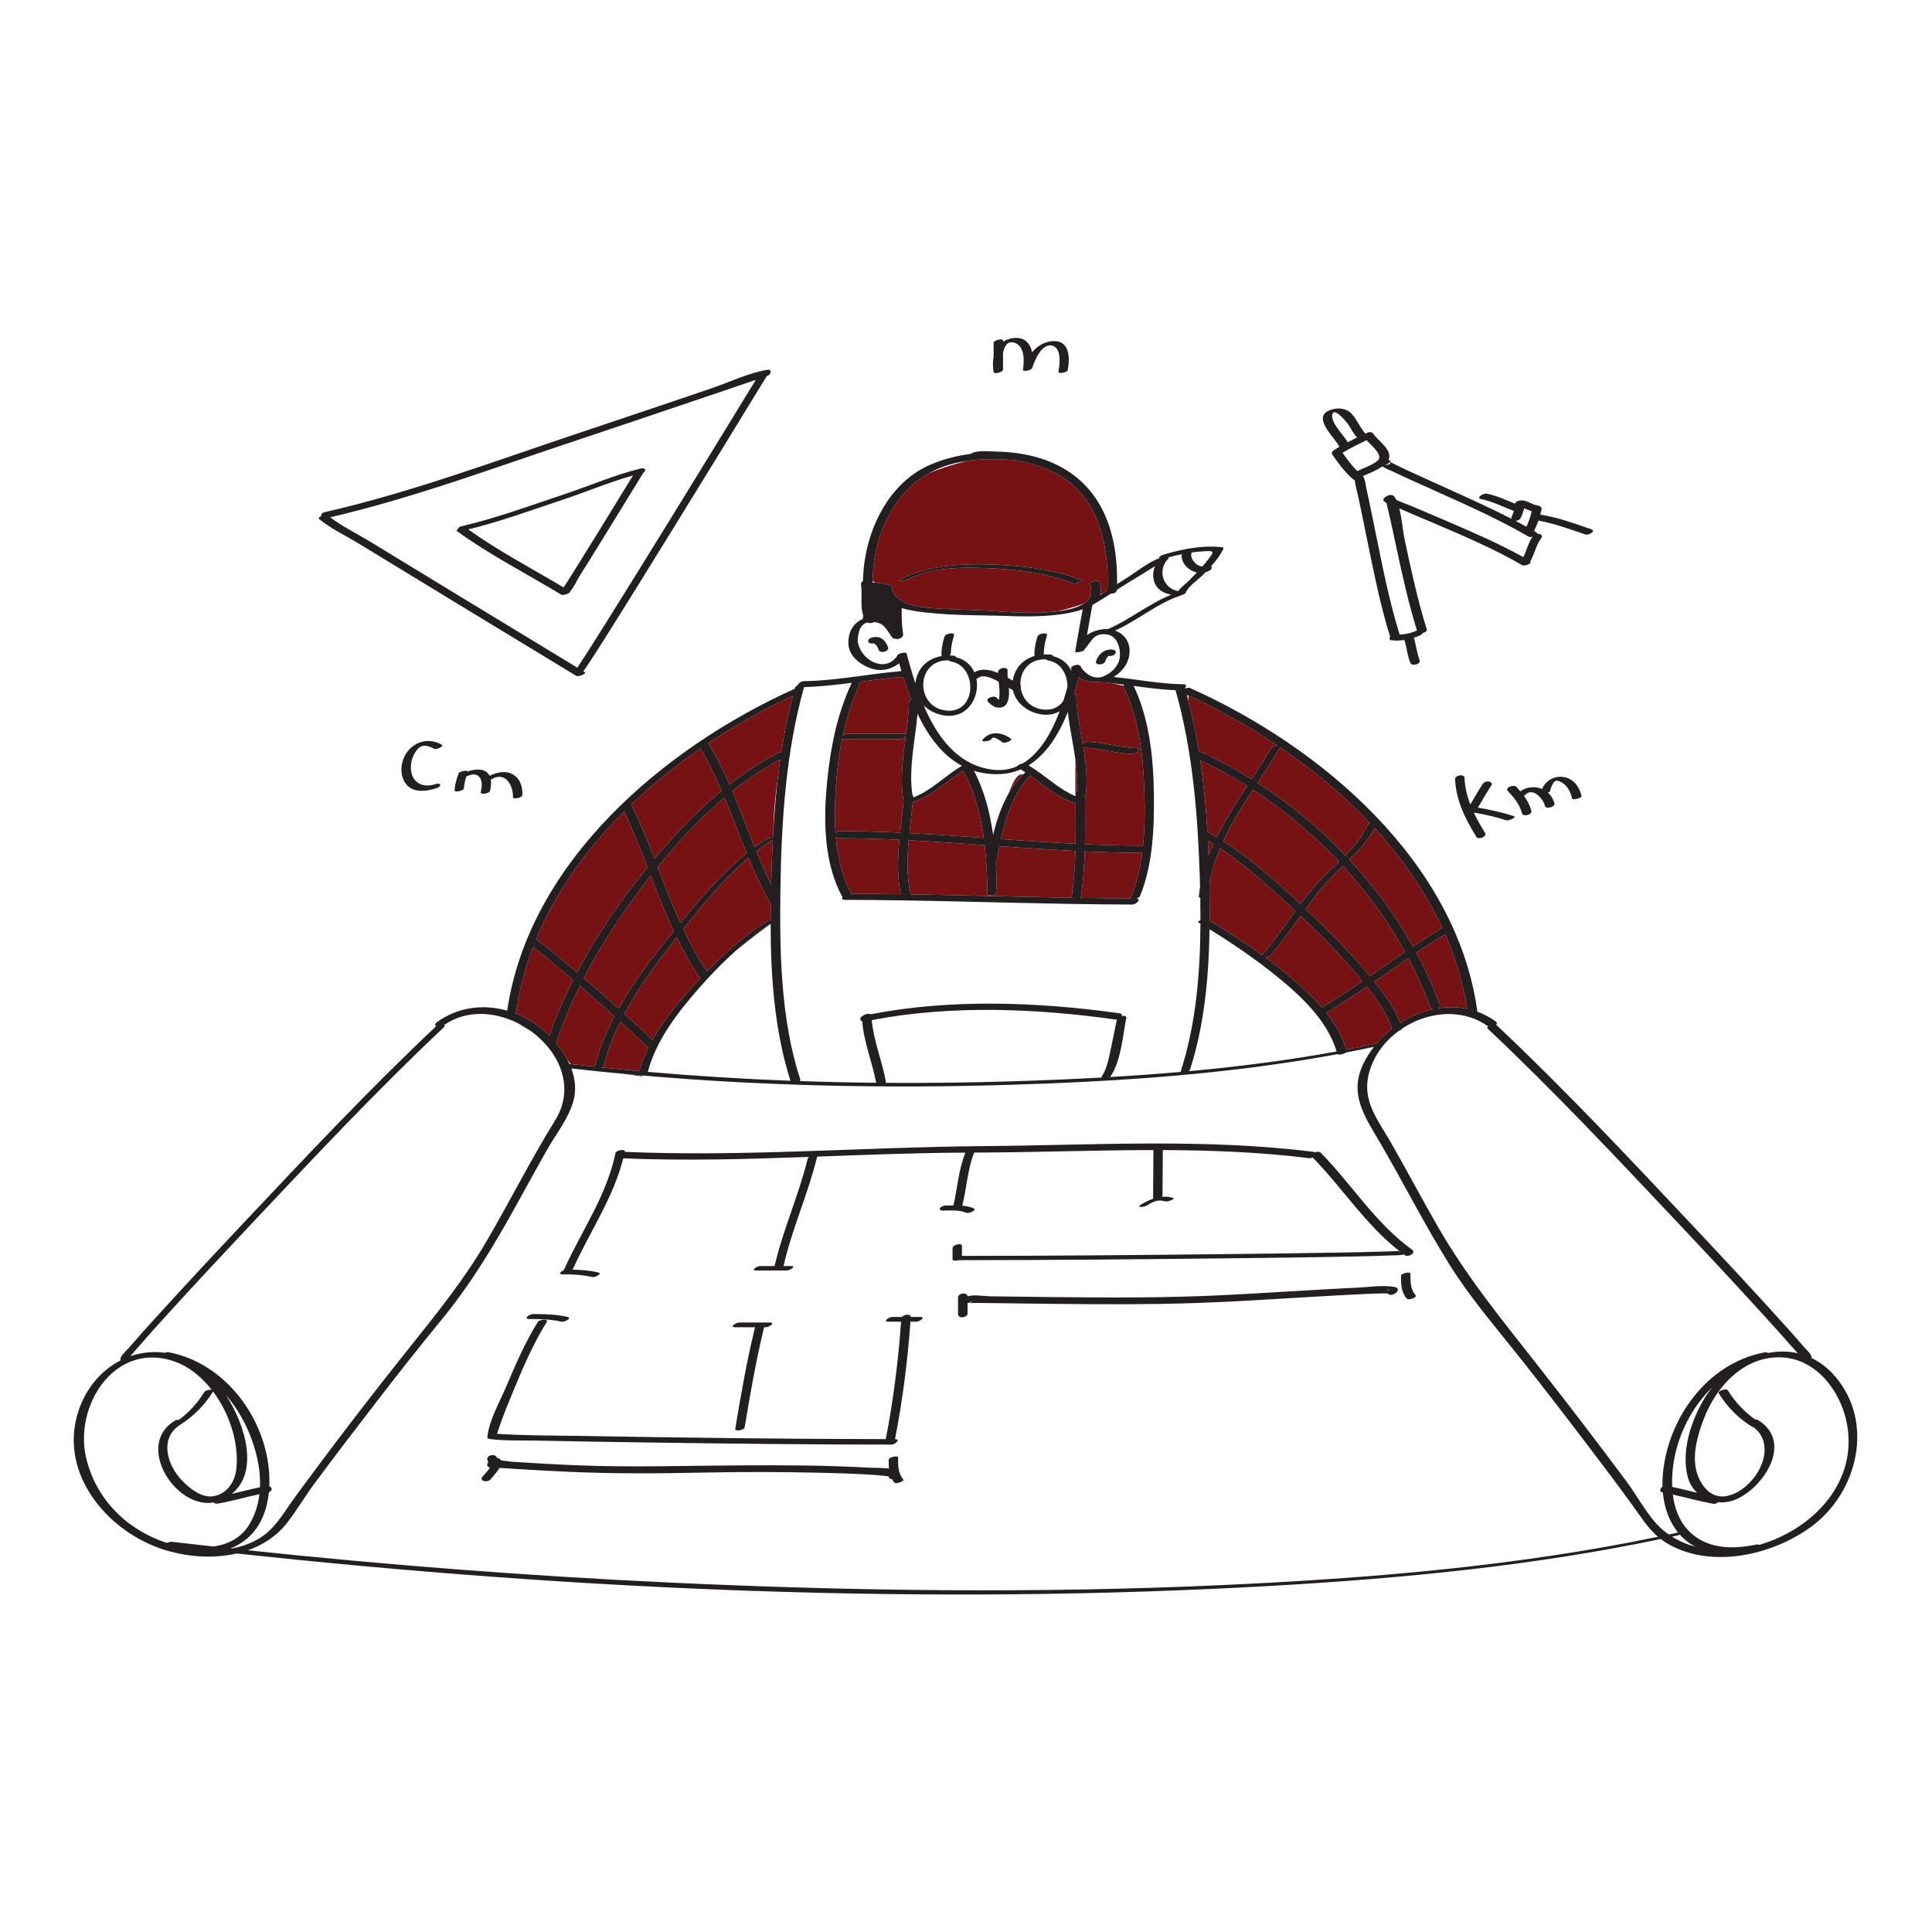
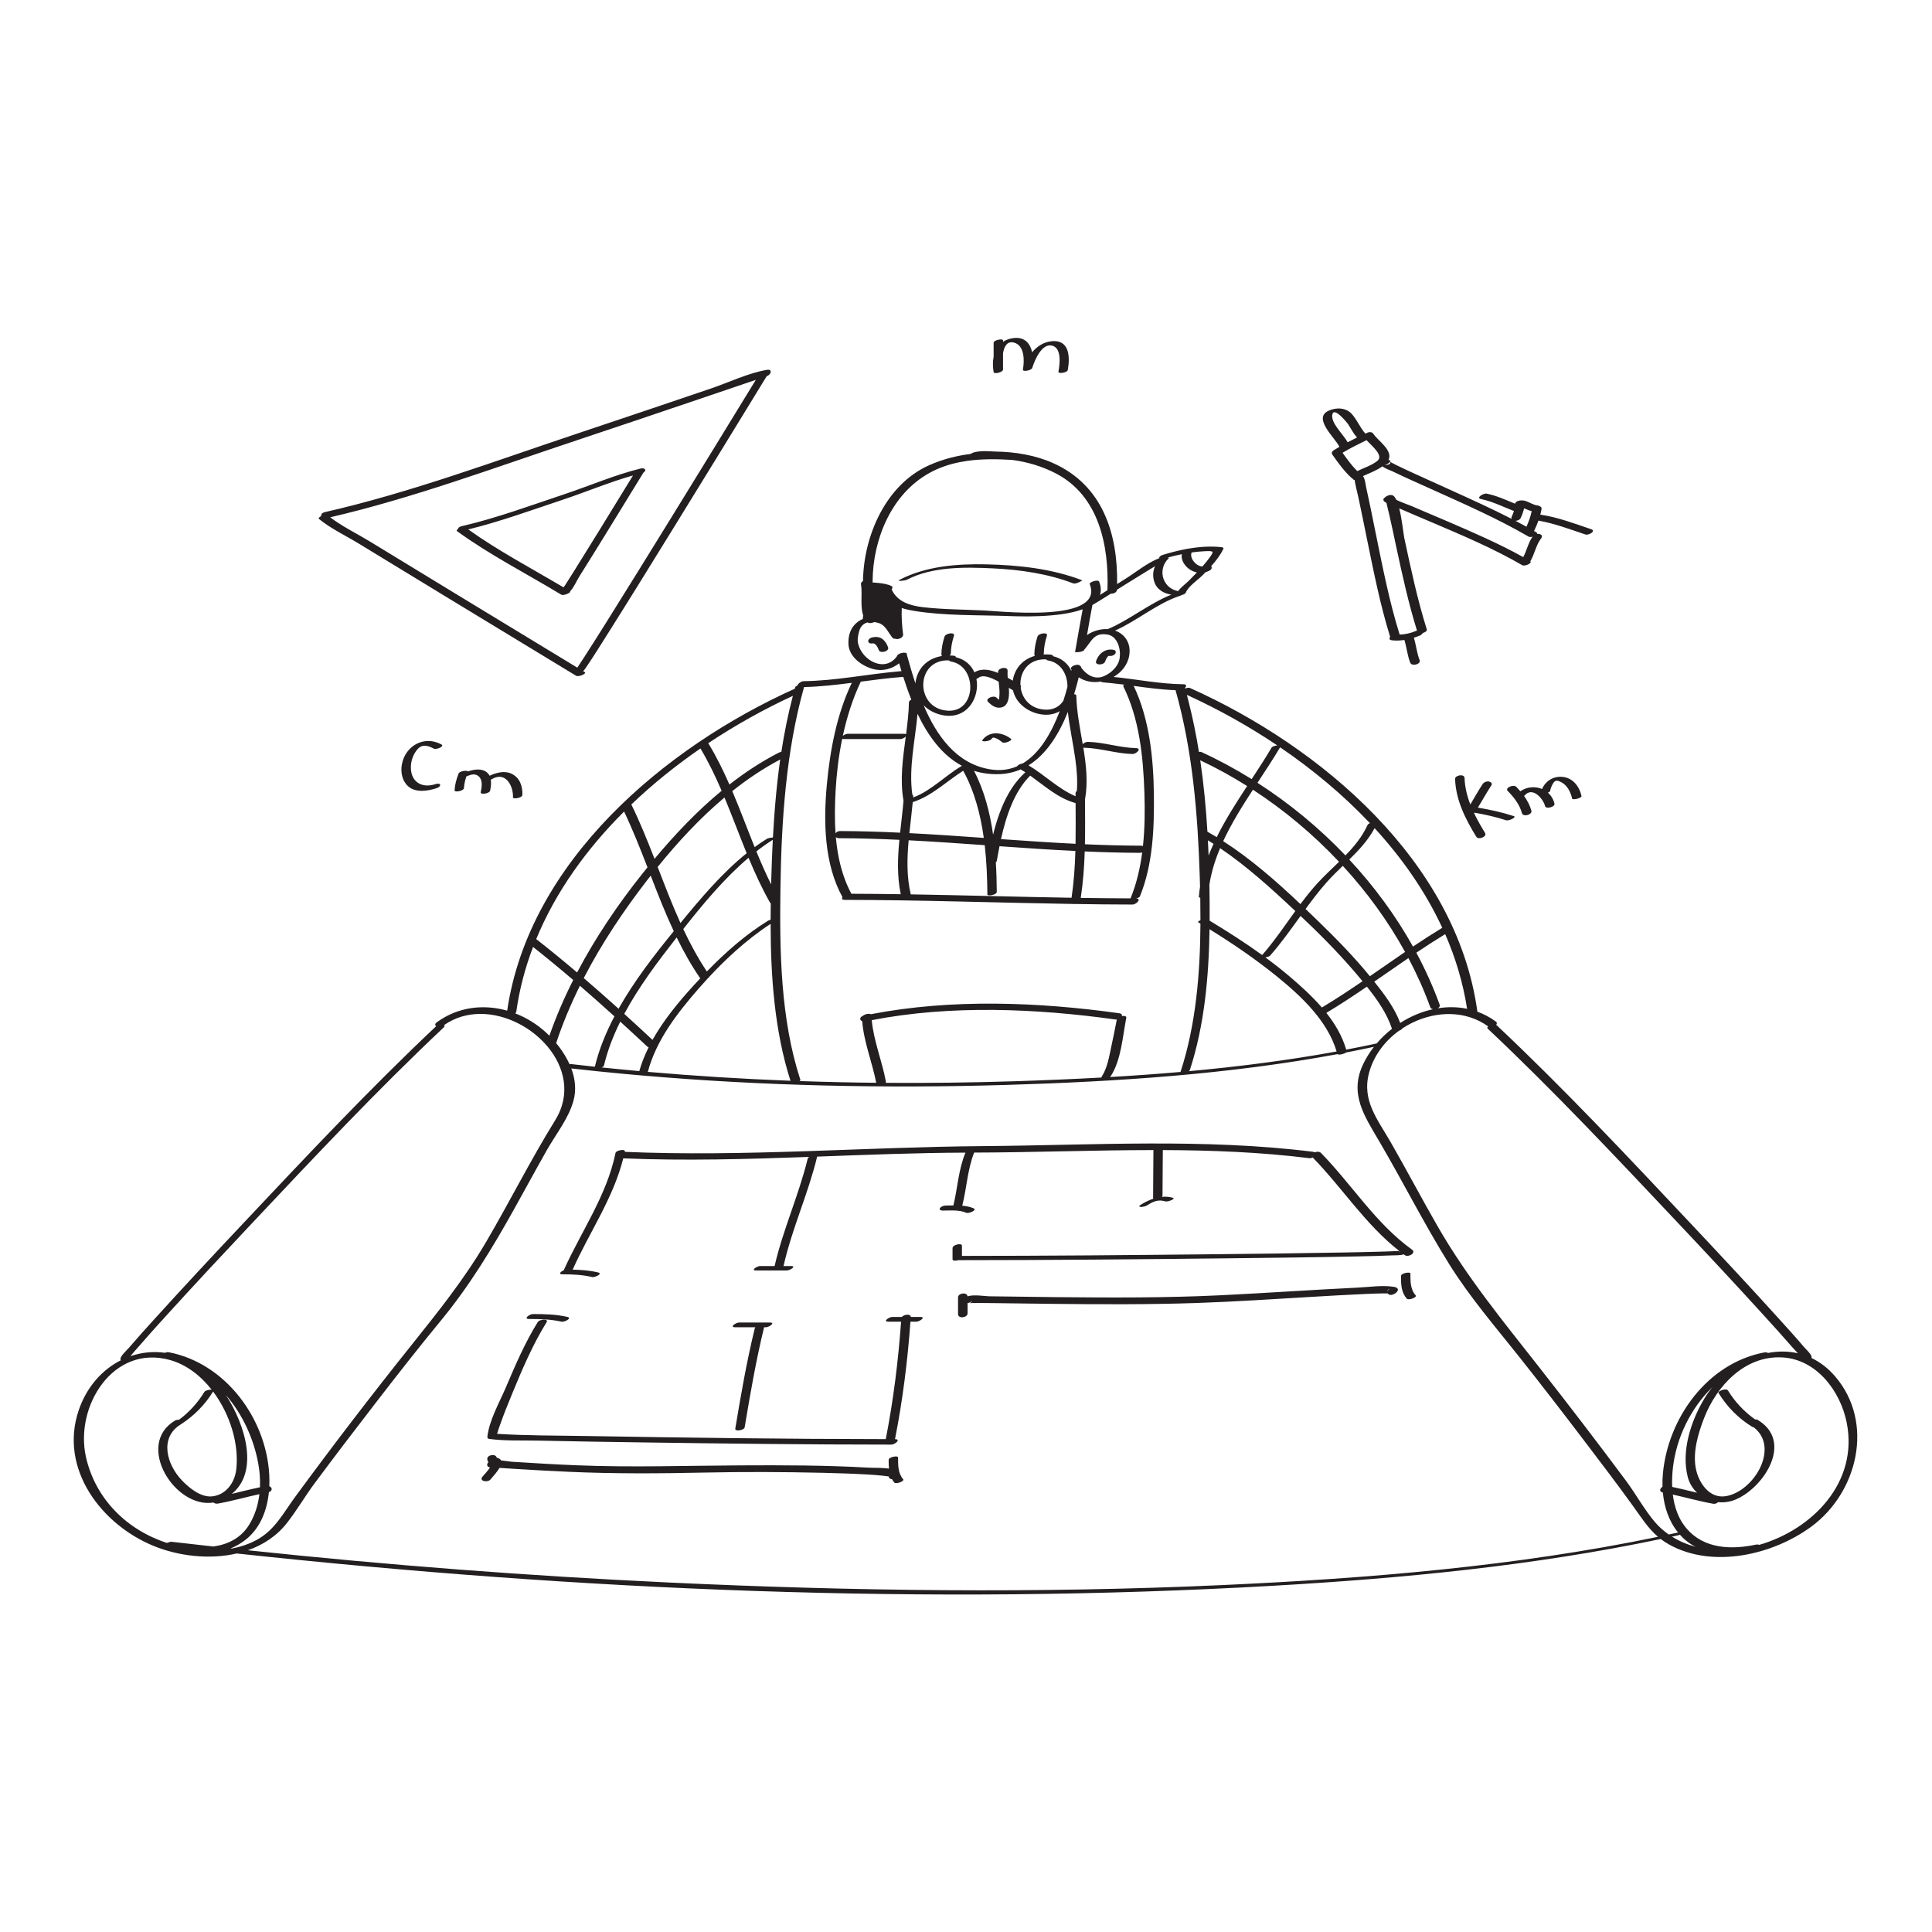
<svg xmlns="http://www.w3.org/2000/svg" version="1.1" id="Layer_1" x="0px" y="0px" width="595.28px" height="595.28px" viewBox="0 0 595.28 595.28" enable-background="new 0 0 595.28 595.28" xml:space="preserve">
-   <path id="color_x5F_2" fill="#761214" d="M268.857,179.088l0.996,0.459c1.328,0.11,2.644,0.243,3.917,0.663  c0.204,0.019,0.367,0.074,0.457,0.177c0.137,0.054,0.276,0.098,0.413,0.16c0.504,0.228,0.357,0.72,0.085,1.063  c1.735,3.788,5.609,5.01,9.738,5.483c6.281,0.72,12.628,0.698,18.936,1.016c2.917,0.147,13.937,1.285,22.414,0.255  c2.517-0.61,5.863-1.501,8.164-2.417c1.992-1.333,2.848-3.241,1.788-5.963c-0.248-0.635,2.6-1.542,2.897-0.776  c0.568,1.46,0.63,2.711,0.339,3.805c0.25-0.085,0.484-0.148,0.697-0.198c0.507-0.318,1.016-0.636,1.521-0.958  c0.504-13.752-2.618-29.036-15.806-35.946c-4.214-2.208-8.82-3.568-13.528-4.201c-4.652-0.292-9.374-0.355-13.978,0.311  c-0.192,0.049-0.373,0.085-0.567,0.137c-4.652,1.241-8.196,2.433-10.949,3.563C274.766,152.127,268.96,165.964,268.857,179.088z   M303.84,173.883c9.944,0.221,20.249,1.319,29.592,4.913c0.177,0.068-1.953,1.259-2.738,0.957  c-7.757-2.983-16.372-4.227-24.637-4.623c-8.685-0.416-18.731-0.62-26.644,3.503c-0.489,0.255-3.409,0.626-2.197-0.005  C285.244,174.445,294.933,173.686,303.84,173.883z M376.888,259.174c2.534-5.462,5.819-10.729,9.16-15.849  c9.617,6.261,18.586,13.766,26.536,22.21c-2.189,2.128-4.453,4.208-6.538,6.474c-1.916,2.082-3.667,4.297-5.357,6.56  C393.297,271.572,385.406,264.643,376.888,259.174z M373.911,260c-0.546,1.193-1.056,2.396-1.523,3.61  c-0.06-1.562-0.132-3.125-0.213-4.691C372.756,259.273,373.336,259.631,373.911,260z M399.11,280.706  c-3.318,4.585-6.486,9.292-10.213,13.558c-5.226-3.781-10.684-7.256-16.19-10.587c0.028-3.737-0.006-7.455-0.07-11.132  c0.593-3.837,1.762-7.57,3.298-11.215C384.229,266.942,391.868,273.888,399.11,280.706z M387.447,241.191  c2.442-3.713,4.858-7.352,6.977-10.937c9.964,6.783,19.393,14.616,27.67,23.375c-0.337,0.135-0.608,0.315-0.708,0.533  c-1.677,3.658-4.131,6.632-6.833,9.41C406.427,255.047,397.261,247.495,387.447,241.191z M374.893,257.933  c-0.948-0.576-1.901-1.138-2.865-1.673c-0.44-7.348-1.137-14.715-2.212-22.005c4.932,2.33,9.761,4.986,14.448,7.938  C380.927,247.287,377.577,252.513,374.893,257.933z M421.164,304.002c3.126,3.916,6.191,8.232,7.72,12.991  c-1.716,1.346-3.303,2.858-4.709,4.514c-3.118,0.672-6.246,1.302-9.381,1.9c-1.214-4.159-3.416-7.906-6.125-11.321  C412.929,309.536,417.065,306.797,421.164,304.002z M435.211,315.098c-0.664,0.356-1.301,0.698-1.911,1.025  C433.924,315.757,434.561,315.414,435.211,315.098z M419.812,302.334c-4.079,2.78-8.194,5.504-12.435,8.042  c-0.031,0.018-0.053,0.038-0.081,0.057c-3.052-3.529-6.577-6.701-9.992-9.605c-2.398-2.04-4.885-3.974-7.424-5.841  c0.601-0.087,1.226-0.284,1.445-0.532c3.412-3.863,6.383-8.062,9.39-12.233c0.427,0.404,0.855,0.809,1.28,1.21  C408.284,289.38,414.328,295.629,419.812,302.334z M441.532,310.953c-3.544,0.771-6.984,2.232-10.104,4.233  c-1.745-4.676-4.907-8.857-7.997-12.73c3.508-2.417,7.002-4.855,10.52-7.257c2.597,4.909,4.858,9.965,6.735,15.135  C440.818,310.696,441.145,310.887,441.532,310.953z M369.412,231.677c-0.841-5.242-1.903-10.431-3.198-15.542  c-0.036-0.733-0.038-1.323-0.025-1.81c9.229,4.245,18.5,9.38,27.375,15.35c-0.714,0.074-1.553,0.307-1.781,0.695  c-1.869,3.19-3.972,6.415-6.121,9.691c-4.998-3.107-10.153-5.895-15.421-8.315C369.993,231.633,369.702,231.622,369.412,231.677z   M423.54,255.17c8.501,9.262,15.681,19.54,20.846,30.701c-3.056,1.855-6.058,3.792-9.023,5.782  c-5.376-9.631-12.029-18.647-19.627-26.811C418.702,261.933,421.518,258.927,423.54,255.17z M413.74,266.781  c7.442,8.094,13.943,17.021,19.182,26.53c-3.627,2.473-7.226,4.987-10.841,7.476c-4.793-5.869-10.109-11.317-15.538-16.591  c-1.405-1.365-2.83-2.743-4.272-4.122c2.043-2.795,4.138-5.55,6.435-8.15C410.307,270.11,412.025,268.438,413.74,266.781z   M436.395,293.539c2.923-1.965,5.881-3.877,8.89-5.714c3.195,7.306,5.499,14.988,6.752,23.001c-2.972-0.617-6.021-0.638-9.02-0.154  c0.448-0.259,0.733-0.657,0.567-1.114C441.593,304.072,439.176,298.722,436.395,293.539z M197.84,331.657l-5.535-0.772  c1.869,0.175,3.74,0.335,5.61,0.497L197.84,331.657z M237.443,284.659c0,0.003,0,0.006,0,0.009  c-2.107,1.539-6.34,4.691-10.855,8.383C230.017,289.983,233.632,287.132,237.443,284.659z M196.975,330.021  c-3.881-0.352-7.761-0.724-11.636-1.13c0.391-0.14,0.693-0.327,0.744-0.541c1.104-4.672,2.861-9.195,5.032-13.57  c2.807,2.56,5.595,5.138,8.367,7.73c0.089,0.083,0.225,0.129,0.383,0.15C198.68,325.039,197.696,327.493,196.975,330.021z   M218.29,229.094c-0.021-0.036-0.052-0.063-0.08-0.093c8.473-5.646,17.295-10.535,26.09-14.6  c-1.497,5.671-2.656,11.448-3.557,17.282c-0.233,0.012-0.478,0.069-0.719,0.192c-5.405,2.765-10.483,6.108-15.276,9.851  C222.848,237.401,220.765,233.159,218.29,229.094z M190.589,310.808c-3.538-3.188-7.108-6.341-10.724-9.44  c5.464-10.575,12.136-20.567,19.356-29.931c0.418-0.543,0.847-1.084,1.272-1.625c2.233,5.77,4.492,11.524,7.101,17.107  C201.645,294.201,195.425,302.217,190.589,310.808z M175.983,327.86c-0.047-0.005-0.109-0.001-0.173,0.004  c-0.255-0.367-0.594-0.835-1.023-1.384c-0.956-1.81-2.126-3.522-3.426-5.079c2.004-6.056,4.48-11.947,7.316-17.673  c3.585,3.097,7.13,6.24,10.641,9.421c-2.627,4.999-4.75,10.181-6.035,15.522C180.848,328.41,178.415,328.143,175.983,327.86z   M237.602,272.5c-1.653-3.329-3.146-6.73-4.555-10.168c1.647-1.285,3.334-2.486,5.064-3.578c-0.216,4.185-0.369,8.358-0.479,12.503  C237.621,271.668,237.612,272.085,237.602,272.5z M208.498,288.835c2.118,4.353,4.484,8.583,7.26,12.614  c-0.657,0.698-1.313,1.397-1.958,2.102c-4.62,5.054-9.292,10.688-12.744,16.858c-2.885-2.69-5.787-5.366-8.711-8.018  c4.483-8.362,10.371-16.157,15.991-23.35C208.389,288.973,208.444,288.903,208.498,288.835z M240.39,234.012  c-0.304,2.129-0.57,4.266-0.813,6.406c-0.645,4.466-1.117,9.013-1.238,13.239c-0.021,0.732-0.038,1.452-0.054,2.167  c-0.044,0.743-0.098,1.486-0.137,2.228c-0.646,0.034-1.554,0.214-1.813,0.375c-1.302,0.804-2.573,1.672-3.82,2.585  c-2.318-5.743-4.47-11.559-6.886-17.255C230.271,240.058,235.187,236.756,240.39,234.012z M159.571,315.27  c1.396,0.702,2.74,1.515,4.006,2.43C161.909,316.771,160.569,315.936,159.571,315.27z M230.642,264.287  c1.968,4.73,4.092,9.39,6.636,13.861c0.049,0.086,0.122,0.15,0.206,0.204c-0.024,1.68-0.04,3.367-0.043,5.061  c-0.315,0.067-0.583,0.146-0.705,0.222c-6.98,4.29-13.21,9.804-18.94,15.691c-2.786-4.179-5.153-8.564-7.271-13.073  C216.48,278.693,223.127,270.666,230.642,264.287z M223.226,245.719c2.369,5.683,4.507,11.472,6.837,17.174  c-7.642,6.145-14.283,14.036-20.406,21.503c-2.557-5.648-4.782-11.462-7.023-17.271C208.806,259.5,215.641,252.105,223.226,245.719z   M197.761,269.406c-7.449,9.368-14.309,19.503-19.947,30.223c-4.095-3.47-8.243-6.875-12.467-10.181  c-0.04-0.031-0.087-0.055-0.138-0.075c6.027-14.649,15.567-27.847,27.084-39.32c2.666,5.607,4.958,11.392,7.207,17.196  C198.917,267.967,198.334,268.686,197.761,269.406z M164.247,291.772c4.186,3.313,8.309,6.708,12.371,10.178  c-2.818,5.579-5.293,11.31-7.34,17.172c-0.354-0.353-0.711-0.695-1.07-1.023c-2.792-2.552-6.019-4.536-9.448-5.859  c0.171-0.15,0.29-0.325,0.317-0.521C160.04,304.816,161.813,298.163,164.247,291.772z M201.665,264.622  c-2.202-5.667-4.472-11.304-7.139-16.747c6.605-6.319,13.793-12.088,21.3-17.259c2.496,4.198,4.601,8.572,6.521,13.032  C214.771,249.896,207.93,257.124,201.665,264.622z M348.36,276.804c-5.123-0.014-10.245-0.069-15.368-0.146  c0.73-4.755,1.076-9.53,1.227-14.316c5.674,0.25,11.352,0.411,17.037,0.429c0.255,0,0.479-0.053,0.675-0.138  c-0.64,4.887-1.748,9.674-3.571,14.106C348.351,276.763,348.353,276.784,348.36,276.804z M303.123,258.169  c-7.641-0.545-15.282-1.073-22.93-1.468c0.337-3.197,0.748-6.387,1.038-9.548c5.92-1.919,10.357-6.377,15.548-9.675  C300.21,243.709,302.108,250.873,303.123,258.169z M278.302,208.537c0.736,2.32,1.557,4.68,2.484,7.007l-0.001,0.03  c-0.412,0.196-0.722,0.471-0.728,0.805c-0.058,3.261-0.443,6.54-0.876,9.824c-0.131-0.063-0.327-0.103-0.622-0.103  c-5.793,0-11.586,0-17.38,0c-0.45,0-1.072,0.29-1.492,0.624c1.248-5.783,3.043-11.439,5.533-16.695  c4.254-0.562,8.509-1.122,12.789-1.446C278.11,208.576,278.208,208.56,278.302,208.537z M339.973,210.257  c0.865,0.066,1.727,0.155,2.588,0.245l3.506,0.767c-0.019,0.04-0.026,0.077-0.01,0.11c4.999,10.001,6.18,21.755,6.545,32.778  c0.177,5.349,0.148,10.981-0.439,16.529c-0.18-0.074-0.4-0.12-0.672-0.121c-5.742-0.018-11.476-0.181-17.207-0.436  c0.093-4.594,0.045-9.195,0.018-13.797c0.963-5.299,0.363-10.636-0.519-15.972c0.091,0.015,0.194,0.025,0.313,0.028  c5.007,0.129,9.794,1.803,14.805,1.932c1.205,0.031,3.047-1.762,1.082-1.813c-5.007-0.129-9.794-1.803-14.805-1.932  c-0.528-0.014-1.178,0.323-1.577,0.71c-0.858-5.02-1.877-10.037-1.979-15.018c-0.005-0.241-0.291-0.355-0.681-0.368  c0.55-1.781,1.026-3.535,1.439-5.219c1.975,1.351,4.442,1.723,6.835,1.313C339.343,210.129,339.581,210.228,339.973,210.257z   M280.614,275.568c-1.285-5.472-1.152-11.067-0.641-16.662c7.815,0.403,15.623,0.946,23.431,1.504  c0.59,5.126,0.789,10.273,0.818,15.163c0.004,0.663,2.903,0.181,2.897-0.776c-0.018-2.959-0.101-6.015-0.291-9.101  c0.151-0.116,0.257-0.246,0.281-0.385c0.253-1.46,0.534-3,0.85-4.577c7.791,0.555,15.583,1.085,23.381,1.468  c-0.136,4.818-0.469,9.625-1.18,14.413C313.645,276.337,297.131,275.841,280.614,275.568z M308.42,258.546  c1.571-7.09,4.073-14.614,8.916-19.478c0.127,0.042,0.256,0.087,0.387,0.134c4.369,3.133,8.428,6.805,13.684,8.242  c0.025,4.184,0.059,8.368-0.014,12.545C323.73,259.61,316.075,259.09,308.42,258.546z M277.757,206.784  c-0.246,0.02-0.49,0.049-0.736,0.07l0.707-0.17C277.738,206.718,277.747,206.75,277.757,206.784z M331.396,245.331  c-0.019-0.008-0.037-0.019-0.056-0.027v-11.308c0.447,3.248,0.702,6.493,0.459,9.721c-0.245,0.184-0.408,0.407-0.408,0.662  C331.392,244.697,331.395,245.014,331.396,245.331z M310.779,244.452c1.127-3.04,2.373-5.456,3.561-5.795  c0.253-0.072,0.564-0.087,0.914-0.062C313.495,240.292,312.022,242.279,310.779,244.452z M277.535,275.523  c-5.067-0.074-10.134-0.128-15.202-0.139c-2.888-5.342-4.261-11.352-4.796-17.467c0.202,0.207,0.538,0.346,1.027,0.347  c6.191,0.019,12.374,0.211,18.553,0.5C276.58,264.385,276.379,270.011,277.535,275.523z M259.49,227.646  c0.129,0.044,0.312,0.069,0.555,0.069c5.793,0,11.586,0,17.38,0c0.515,0,1.252-0.378,1.658-0.768  c-0.881,6.602-1.858,13.224-0.696,19.766c-0.276,3.258-0.691,6.548-1.046,9.846c-6.175-0.289-12.354-0.48-18.542-0.5  c-0.65-0.002-1.123,0.325-1.35,0.727c-0.314-4.411-0.228-8.854,0.011-13.118C257.757,238.383,258.397,232.97,259.49,227.646z" />
  <path id="color_x5F_1" d="M302.741,227.948c2.278-2.896,6.217-2.339,8.797-0.265c0.534,0.43-2.06,1.556-2.721,1.024  c-0.577-0.464-1.206-0.952-1.907-1.215c-0.817-0.307-0.979-0.388-1.527,0.308C304.924,228.384,302.099,228.764,302.741,227.948z   M271.837,196.855c-0.89-0.661-2.063-0.69-3.101-0.468c-0.527,0.113-1.382,0.64-1.205,1.298c0.175,0.653,1.045,0.638,1.587,0.541  c-0.012,0.003-0.007,0.004,0.029,0.001c0.021,0.006,0.031,0.009,0.069,0.02c0.169,0.047,0.359,0.169,0.518,0.315  c0.498,0.458,0.794,1.07,1.015,1.698c0.432,1.23,3.316,0.414,2.897-0.776C273.28,198.438,272.737,197.524,271.837,196.855z   M337.743,203.611c0.814-2.319,2.936-3.908,5.445-3.369c0.66,0.142,0.761,0.839,0.345,1.287c-0.485,0.523-1.233,0.672-1.913,0.563  c-0.008,0.013-0.059,0.032-0.089,0.038c-0.052,0.031-0.099,0.059-0.104,0.063c0.062-0.047,0.03-0.013-0.095,0.102  c-0.402,0.451-0.642,0.999-0.841,1.565C340.102,204.968,337.209,205.13,337.743,203.611z M341.484,202.078  c0.018,0.004,0.024,0.007,0.032,0.01c0.015-0.002,0.024-0.002,0.036-0.003C341.529,202.081,341.506,202.083,341.484,202.078z   M279.413,178.633c7.913-4.123,17.959-3.918,26.644-3.503c8.266,0.396,16.88,1.639,24.637,4.623  c0.785,0.302,2.915-0.889,2.738-0.957c-9.344-3.594-19.648-4.692-29.592-4.913c-8.907-0.198-18.596,0.562-26.625,4.745  C276.004,179.26,278.923,178.888,279.413,178.633z M464.074,252.74c0.784,0.255,3.408-0.941,2.336-1.29  c-3.618-1.178-7.3-1.973-11.046-2.61c1.413-2.288,2.7-4.653,4.177-6.901c0.405-0.617-0.349-1.104-0.868-1.158  c-0.745-0.078-1.482,0.249-1.891,0.871c-1.329,2.023-2.499,4.146-3.749,6.218c-1.007-2.608-1.685-5.321-1.78-8.144  c-0.047-1.412-2.959-0.87-2.92,0.277c0.221,6.535,3.201,12.383,6.563,17.851c0.611,0.993,3.402-0.026,2.668-1.22  c-1.203-1.956-2.374-3.985-3.376-6.088c0.051-0.043,0.087-0.102,0.133-0.149C457.624,250.98,460.875,251.698,464.074,252.74z   M477.6,243.726c0.206-0.893,0.495-1.688,0.998-2.457c0.668-1.021,1.365-0.795,2.351-0.316c1.952,0.95,2.984,3.081,3.443,5.093  c0.131,0.577,3.042-0.146,2.897-0.776c-0.695-3.054-2.714-5.663-5.995-5.914c-2.785-0.214-5.13,1.353-6.162,3.746  c-2.111-0.894-4.656-0.711-6.688,0.698c-0.396-0.46-0.804-0.909-1.227-1.34c-0.874-0.891-3.624,0.265-2.661,1.246  c1.917,1.954,3.646,4.171,4.388,6.846c0.353,1.271,3.249,0.491,2.897-0.776c-0.458-1.65-1.265-3.15-2.255-4.528  c0.076-0.066,0.158-0.125,0.225-0.201c2.38-2.73,5.656,0.978,6.248,3.333c0.255,1.017,3.156,0.253,2.897-0.776  c-0.355-1.412-1.082-2.54-2.02-3.374C477.287,244.094,477.554,243.922,477.6,243.726z M128.673,230.819  c1.44-1.65,3.288-1.074,5-0.145c0.737,0.4,3.424-0.71,2.333-1.302c-5.317-2.885-11.165,0.423-12.188,6.19  c-0.423,2.386,0.083,5.041,1.942,6.706c2.328,2.086,6.078,1.46,8.754,0.584c1.673-0.547,1.372-1.809-0.335-1.251  c-4.522,1.479-7.921-1.011-7.557-5.823C126.759,233.962,127.477,232.19,128.673,230.819z M158.058,245.712  c-0.02,0.579,2.866,0.16,2.897-0.776c0.094-2.774-0.805-5.387-3.457-6.589c-2.069-0.938-4.568-0.306-6.646,0.677  c-0.229-0.453-0.556-0.858-1.011-1.186c-1.574-1.135-3.824-0.777-5.696-0.149c-0.317-0.444-2.574-0.089-2.855,0.653  c-0.651,1.721-1.134,3.363-1.231,5.211c-0.034,0.635,2.846,0.211,2.897-0.776c0.065-1.24,0.355-2.396,0.737-3.544  c0.032-0.013,0.068-0.025,0.097-0.038c1.298-0.564,2.677-1.009,3.807,0.104c1.189,1.171,0.849,3.346,0.523,4.775  c-0.207,0.907,2.684,0.434,2.88-0.428c0.24-1.054,0.404-2.284,0.222-3.403c0.077-0.041,0.157-0.077,0.23-0.122  C155.668,237.531,158.185,241.942,158.058,245.712z M309.051,113.873c0-1.678,0-3.356,0-5.034c0.346-2.062,1.246-3.803,3.307-3.296  c3.437,0.844,3.281,5.736,2.822,8.31c-0.149,0.838,2.648,0.264,2.869-0.469c0.66-2.188,2.854-7.619,6.05-6.912  c3.161,0.7,2.395,5.989,2.024,8.024c-0.149,0.816,2.728,0.309,2.869-0.469c0.718-3.941,0.579-9.227-4.632-8.921  c-2.606,0.153-4.741,1.53-6.346,3.427c-0.581-2.655-2.244-4.767-5.656-4.377c-1.325,0.151-2.417,0.56-3.307,1.153  c0-0.149,0-0.298,0-0.448c0-0.598-2.897-0.142-2.897,0.776c0,1.43,0,2.86,0,4.29c-0.301,1.477-0.288,3.102,0,4.722  C306.284,115.386,309.051,114.692,309.051,113.873z M98.312,159.923c-0.313-0.256,0.071-0.627,0.65-0.9  c-0.114-0.461,0.206-1.016,1.096-1.218c26.565-6.055,52.573-15.799,78.38-24.41c13.57-4.528,27.121-9.109,40.667-13.71  c5.514-1.873,11.402-4.732,17.168-5.722c1.856-0.319,1.314,1.511-0.035,1.941c-9.851,16.116-19.732,32.213-29.653,48.285  c-6.631,10.742-13.26,21.486-20.006,32.156c-1.879,2.972-3.743,5.958-5.711,8.872c-0.392,0.58-0.757,1.138-1.186,1.587  c0.17,0.104,0.34,0.207,0.511,0.311c0.665,0.403-1.887,1.582-2.704,1.086c-13.12-7.958-26.235-15.924-39.346-23.897  c-9.174-5.58-18.348-11.161-27.508-16.763C106.626,165.091,101.964,162.9,98.312,159.923z M179.099,206.29  c-0.101-0.008-0.192-0.009-0.285-0.011c0.016,0.009,0.031,0.019,0.046,0.028C178.948,206.293,179.031,206.285,179.099,206.29z   M101.737,159.389c3.726,2.852,8.286,5.041,12.246,7.461c8.946,5.468,17.902,10.919,26.86,16.367  c12.339,7.504,24.683,15,37.03,22.492c0.049-0.069,0.096-0.134,0.149-0.213c0.725-1.074,1.433-2.159,2.135-3.248  c2.307-3.575,4.573-7.176,6.833-10.782c6.56-10.469,13.056-20.979,19.539-31.496c8.81-14.291,17.59-28.599,26.347-42.922  c-0.671,0.226-1.342,0.451-2.012,0.678c-4.497,1.522-8.99,3.052-13.485,4.578c-13.508,4.585-27.022,9.152-40.556,13.659  C152.089,144.199,127.175,153.482,101.737,159.389z M140.79,163.628c-0.204-0.149-0.029-0.381,0.312-0.602  c-0.001-0.33,0.334-0.707,1.119-0.889c10.807-2.507,21.383-6.426,31.892-9.935c7.653-2.556,15.363-5.899,23.205-7.822  c1.497-0.367,1.986,0.624,0.973,1.18c-3.988,6.523-7.986,13.04-12.003,19.545c-2.608,4.223-5.213,8.448-7.864,12.644  c-0.704,1.114-1.608,3.282-2.767,4.446c0.381,0.381-1.993,1.473-2.747,1.016C162.289,176.77,150.825,170.942,140.79,163.628z   M144.289,163.126c9.218,6.603,19.559,12.031,29.333,17.844c0.212-0.272,0.417-0.533,0.526-0.703  c0.929-1.448,1.847-2.904,2.76-4.362c2.595-4.145,5.167-8.304,7.733-12.467c3.477-5.641,6.941-11.288,10.399-16.94  c-7.282,2.055-14.47,5.091-21.602,7.464C163.822,157.161,154.152,160.7,144.289,163.126z M558.071,470.398  c-11.829,8.68-30.314,13.002-43.814,5.481c-0.934-0.52-1.776-1.084-2.556-1.685c-39.23,8.247-79.401,12.112-119.368,14.402  c-106.297,6.092-213.534,1.491-319.408-9.945c-8.448,1.956-17.932,0.805-25.588-2.324c-16.036-6.551-29.186-23.682-23.11-41.742  c2.416-7.18,7.214-12.547,13.027-15.478c-0.061-0.057-0.111-0.123-0.136-0.205c-0.274-0.908,2.042-2.976,2.512-3.523  c2.659-3.099,5.395-6.132,8.138-9.155c8.897-9.804,17.927-19.488,27.005-29.125c19.464-20.66,38.951-41.454,59.625-60.92  c0.004-0.004,0.011-0.007,0.016-0.012c-0.417-0.25-0.515-0.683,0.202-1.206c6.492-4.74,14.389-5.625,21.653-3.56  c6.755-45.96,48.397-81.104,88.625-99.196c0.045-0.16,0.085-0.321,0.13-0.481c0.057-0.2,0.331-0.371,0.685-0.503  c0.108-0.548,1.131-1.329,1.919-1.339c9.87-0.129,19.58-2.172,29.393-3.028c0.246-0.021,0.49-0.05,0.736-0.07  c-0.01-0.034-0.019-0.066-0.029-0.1c-0.236-0.78-0.462-1.551-0.682-2.314c-2.214,1.756-5.146,2.556-8,1.785  c-3.438-0.929-7.425-3.698-7.626-7.641c-0.192-3.767,1.455-6.556,4.524-7.839l-0.104-0.019l0.11-1.047  c-0.875-2.615-0.317-6.229-0.564-8.826c-0.065-0.116-0.08-0.245-0.046-0.38c-0.019-0.141-0.036-0.285-0.061-0.419  c-0.072-0.378,0.21-0.708,0.621-0.943c0.204-14.112,7.12-29.818,20.44-35.721c4.16-1.843,8.405-2.909,12.725-3.454  c1.785-1.265,6.143-0.754,7.692-0.731c5.985,0.087,12.26,1.103,17.751,3.565c15.211,6.82,19.918,21.633,19.689,37.261  c0.787-0.5,1.574-1,2.366-1.49c3.25-2.012,6.922-5.085,10.648-6.495c-0.122-0.293,0.206-0.742,1.087-1.013  c2.313-0.713,4.724-1.336,7.171-1.793c0.215-0.063,0.441-0.102,0.661-0.114c3.428-0.593,6.914-0.838,10.296-0.449  c0.197,0.022,0.673,0.156,0.525,0.469c-0.934,1.976-2.307,3.742-3.79,5.394c0.332,0.359,0.282,0.917-0.572,1.383  c-0.368,0.201-0.751,0.337-1.139,0.446c-0.285,0.295-0.569,0.587-0.85,0.877c-1.367,1.408-4.557,3.53-5.236,5.417  c-0.125,0.349-0.685,0.613-1.279,0.752c-0.136,0.086-0.325,0.174-0.586,0.261c-7.093,2.365-13.106,7.659-19.941,10.688  c3.014,1.06,4.936,3.832,4.402,7.494c-0.433,2.974-2.366,5.343-4.858,6.792c7.179,0.713,14.237,2.169,21.483,2.253  c1.092,0.013,1.019,0.593,0.528,1.104c0.019,0.067,0.036,0.134,0.054,0.201c0.539-0.211,1.144-0.306,1.507-0.144  c40.299,18.039,82.053,53.365,88.495,99.49c0.011,0.076,0.008,0.149-0.004,0.221c1.969,0.714,3.882,1.713,5.696,3.037  c0.449,0.328,0.404,0.702,0.125,1.02c0.031,0.02,0.065,0.037,0.092,0.062c20.893,19.672,40.589,40.688,60.244,61.583  c8.979,9.545,17.927,19.123,26.718,28.841c2.656,2.937,5.323,5.87,7.883,8.892c0.434,0.512,2.485,2.346,2.234,3.176  c-0.01,0.032-0.029,0.061-0.044,0.091c2.636,1.252,5.126,3.125,7.345,5.715C577.616,438.319,572.427,459.863,558.071,470.398z   M445.285,287.825c-3.008,1.837-5.967,3.749-8.89,5.714c2.781,5.183,5.198,10.533,7.189,16.018c0.166,0.458-0.119,0.855-0.567,1.114  c2.999-0.484,6.047-0.462,9.02,0.154C450.783,302.813,448.479,295.13,445.285,287.825z M372.636,272.545  c0.064,3.677,0.098,7.395,0.07,11.132c5.506,3.331,10.964,6.806,16.19,10.587c3.727-4.267,6.895-8.973,10.213-13.558  c-7.242-6.818-14.881-13.764-23.176-19.376C374.398,264.976,373.229,268.708,372.636,272.545z M373.911,260  c-0.575-0.369-1.155-0.727-1.737-1.081c0.081,1.565,0.153,3.129,0.213,4.691C372.855,262.396,373.365,261.193,373.911,260z   M389.88,294.985c2.539,1.867,5.026,3.801,7.424,5.841c3.415,2.905,6.939,6.077,9.992,9.605c0.028-0.019,0.05-0.039,0.081-0.057  c4.24-2.537,8.356-5.261,12.435-8.042c-5.483-6.705-11.528-12.954-17.816-18.904c-0.425-0.402-0.853-0.807-1.28-1.21  c-3.007,4.172-5.978,8.371-9.39,12.233C391.106,294.702,390.481,294.898,389.88,294.985z M422.081,300.787  c3.615-2.489,7.214-5.003,10.841-7.476c-5.239-9.509-11.74-18.436-19.182-26.53c-1.715,1.657-3.433,3.33-5.035,5.143  c-2.297,2.601-4.392,5.355-6.435,8.15c1.442,1.379,2.867,2.756,4.272,4.122C411.972,289.47,417.288,294.918,422.081,300.787z   M412.584,265.536c-7.95-8.444-16.919-15.95-26.536-22.21c-3.341,5.12-6.626,10.387-9.16,15.849  c8.519,5.469,16.41,12.397,23.802,19.395c1.69-2.263,3.441-4.478,5.357-6.56C408.131,269.745,410.395,267.665,412.584,265.536z   M384.263,242.193c-4.687-2.953-9.516-5.609-14.448-7.938c1.076,7.29,1.772,14.657,2.212,22.005  c0.964,0.536,1.917,1.098,2.865,1.673C377.577,252.513,380.927,247.287,384.263,242.193z M366.6,329.726  c-0.04,0.123-0.161,0.233-0.326,0.33c15.281-1.394,30.508-3.325,45.558-6.08c-2.858-9.509-10.879-17.017-18.366-23.094  c-6.584-5.345-13.586-10.112-20.787-14.574C372.445,300.993,371.114,315.901,366.6,329.726z M414.793,323.407  c3.136-0.598,6.263-1.228,9.381-1.9c1.407-1.656,2.993-3.168,4.709-4.514c-1.529-4.759-4.594-9.075-7.72-12.991  c-4.098,2.795-8.234,5.534-12.496,8.083C411.377,315.501,413.579,319.248,414.793,323.407z M431.429,315.186  c3.119-2.001,6.559-3.462,10.104-4.233c-0.387-0.066-0.714-0.256-0.845-0.619c-1.877-5.17-4.138-10.226-6.735-15.135  c-3.518,2.402-7.012,4.841-10.52,7.257C426.521,306.329,429.684,310.51,431.429,315.186z M423.54,255.17  c-2.022,3.757-4.838,6.762-7.805,9.672c7.598,8.164,14.25,17.18,19.627,26.811c2.966-1.99,5.968-3.927,9.023-5.782  C439.221,274.71,432.041,264.433,423.54,255.17z M394.424,230.255c-2.119,3.584-4.535,7.224-6.977,10.937  c9.814,6.303,18.98,13.856,27.106,22.382c2.702-2.778,5.156-5.752,6.833-9.41c0.1-0.218,0.372-0.398,0.708-0.533  C413.817,244.871,404.389,237.038,394.424,230.255z M365.699,214.096c0.181,0.677,0.343,1.36,0.515,2.039  c1.295,5.111,2.356,10.3,3.198,15.542c0.291-0.055,0.582-0.044,0.828,0.069c5.269,2.42,10.424,5.208,15.421,8.315  c2.149-3.276,4.252-6.501,6.121-9.691c0.228-0.389,1.066-0.622,1.781-0.695c-8.874-5.97-18.145-11.105-27.375-15.35  C366.025,214.25,365.862,214.17,365.699,214.096z M342.562,210.502c-0.861-0.09-1.723-0.179-2.588-0.245  c-0.392-0.03-0.63-0.128-0.758-0.262c-2.393,0.41-4.861,0.038-6.835-1.313c-0.413,1.684-0.889,3.438-1.439,5.219  c0.39,0.013,0.676,0.127,0.681,0.368c0.102,4.98,1.121,9.998,1.979,15.018c0.399-0.387,1.049-0.724,1.577-0.71  c5.011,0.129,9.798,1.803,14.805,1.932c1.965,0.05,0.123,1.844-1.082,1.813c-5.011-0.129-9.798-1.803-14.805-1.932  c-0.118-0.003-0.221-0.013-0.313-0.028c0.881,5.336,1.481,10.673,0.519,15.972c0.027,4.602,0.075,9.204-0.018,13.797  c5.73,0.254,11.465,0.418,17.207,0.436c0.272,0.001,0.492,0.047,0.672,0.121c0.587-5.548,0.617-11.18,0.439-16.529  c-0.366-11.023-1.546-22.777-6.545-32.778c-0.016-0.033-0.009-0.07,0.01-0.11c0.045-0.094,0.177-0.203,0.367-0.313  C345.146,210.789,343.855,210.638,342.562,210.502z M351.256,262.77c-5.685-0.018-11.363-0.179-17.037-0.429  c-0.151,4.786-0.497,9.561-1.227,14.316c5.123,0.078,10.245,0.133,15.368,0.146c-0.007-0.02-0.009-0.041,0-0.065  c1.823-4.433,2.931-9.22,3.571-14.106C351.735,262.717,351.511,262.771,351.256,262.77z M290.568,220.383  c-2.284-0.413-4.413-1.495-5.978-3.055c4.037,9.478,10.145,18.037,20.518,19.726c3.113,0.507,5.86,0.107,8.291-0.944  c0.173-0.38,1.022-0.775,1.733-0.893c5.272-3.149,8.893-9.5,11.377-16.078c-1.612,0.937-3.625,1.352-6.009,0.921  c-4.035-0.729-7.579-3.55-8.382-7.401c-0.058-0.019-0.116-0.038-0.167-0.066c-0.303-0.165-0.687-0.4-1.121-0.67  c0.091,1.035,0.119,2.072-0.051,3.114c-0.208,1.28-0.807,2.634-2.221,2.936c-1.742,0.372-2.963-0.571-4.14-1.751  c-0.974-0.977,1.773-2.14,2.66-1.25c0.2,0.201,0.437,0.455,0.696,0.672c0.196-0.977,0.211-1.988,0.174-2.979  c-0.032-0.864-0.15-1.747-0.257-2.63c-2.331-1.287-4.874-2.297-6.22-1.174c-0.179,0.149-0.394,0.245-0.62,0.302  C301.947,214.851,298.05,221.734,290.568,220.383z M314.482,211.825c0.457,3.411,2.949,6.582,7.5,6.83  c2.65,0.145,4.526-1.009,5.651-2.734c0.467-1.44,0.884-2.864,1.255-4.247c0.104-3.638-1.877-7.47-5.904-8.159  c-0.36-0.062-0.556-0.195-0.632-0.358c-5.49-0.243-8.147,3.899-7.934,7.971C314.646,211.342,314.636,211.589,314.482,211.825z   M314.489,237.069c-2.011,0.864-4.218,1.383-6.648,1.457c-2.828,0.085-5.394-0.292-7.74-1.026c3.13,5.979,4.909,12.763,5.887,19.676  c1.092-4.416,2.582-8.859,4.792-12.724c1.243-2.173,2.716-4.16,4.474-5.856c0.223-0.215,0.444-0.432,0.676-0.637  C315.456,237.649,314.975,237.354,314.489,237.069z M293.053,203.837c-0.36-0.062-0.556-0.195-0.632-0.358  c-10.432-0.462-10.63,14.938-0.371,15.497C300.991,219.464,301.191,205.23,293.053,203.837z M282.706,219.947  c-0.74,8.285-2.768,16.666-1.6,24.902c0.182,0.121,0.292,0.303,0.271,0.564c-0.008,0.103-0.018,0.206-0.026,0.309  c5.553-2.047,9.927-6.792,15.042-9.763C290.261,232.701,285.926,226.692,282.706,219.947z M280.193,256.701  c7.648,0.395,15.289,0.923,22.93,1.468c-1.015-7.296-2.913-14.46-6.345-20.69c-5.191,3.297-9.627,7.756-15.548,9.675  C280.941,250.314,280.53,253.504,280.193,256.701z M279.974,258.906c-0.512,5.595-0.645,11.19,0.641,16.662  c16.517,0.273,33.03,0.769,49.547,1.047c0.711-4.788,1.044-9.595,1.18-14.413c-7.799-0.383-15.59-0.914-23.381-1.468  c-0.316,1.576-0.596,3.117-0.85,4.577c-0.024,0.139-0.13,0.269-0.281,0.385c0.19,3.086,0.273,6.142,0.291,9.101  c0.006,0.958-2.894,1.439-2.897,0.776c-0.029-4.889-0.228-10.037-0.818-15.163C295.597,259.853,287.789,259.31,279.974,258.906z   M331.393,259.989c0.073-4.177,0.039-8.361,0.014-12.545c-5.256-1.437-9.315-5.108-13.684-8.242  c-0.102-0.073-0.202-0.149-0.304-0.222c-0.029,0.028-0.055,0.06-0.083,0.088c-4.842,4.864-7.345,12.388-8.916,19.478  C316.075,259.09,323.73,259.61,331.393,259.989z M331.799,243.717c0.243-3.229-0.012-6.473-0.459-9.721  c-0.672-4.885-1.781-9.779-2.316-14.639c-2.662,6.672-6.512,12.997-12.119,16.455c4.94,2.921,9.163,7.258,14.435,9.492  c0.019,0.008,0.037,0.019,0.056,0.027c-0.001-0.317-0.004-0.634-0.005-0.952C331.391,244.124,331.554,243.901,331.799,243.717z   M370.487,174.537c0.735-0.835,1.45-1.687,2.097-2.584c1.485-2.061,1.554-2.25-1.277-2.123c-1.389,0.063-2.77,0.196-4.143,0.391  C366.409,171.964,368.604,174.542,370.487,174.537z M358.535,178.444c0.806,2.086,2.438,3.303,4.464,3.686  c0.875-1.204,2.436-2.322,3.325-3.221c0.822-0.832,1.65-1.672,2.467-2.524c-1.022-0.212-2-0.68-2.817-1.389  c-1.217-1.057-2.142-2.665-1.818-4.246c-1.488,0.304-2.969,0.651-4.431,1.063c0.347,0.003,0.539,0.071,0.353,0.237  C358.336,173.612,357.684,176.24,358.535,178.444z M342.261,182.92c-1.875,1.197-3.759,2.381-5.676,3.499  c-0.594,3.083-1.127,6.177-1.661,9.271c0.056-0.042,0.105-0.09,0.164-0.13c1.721-1.169,4.124-1.847,6.206-1.716  c0.003,0,0.006,0.001,0.01,0.001c6.203-2.521,12.82-7.921,19.602-10.623c-2.33-0.364-4.496-1.567-5.267-4.002  c-0.521-1.645-0.412-3.311,0.266-4.765c-0.573,0.344-1.147,0.687-1.718,1.035c-2.487,1.518-4.966,3.048-7.44,4.586  c-0.867,0.539-1.73,1.086-2.592,1.636c0,0.009,0,0.019-0.001,0.028C344.123,182.518,343.093,182.979,342.261,182.92z   M268.847,179.464c0.336,0.029,0.671,0.056,1.007,0.083c1.328,0.11,2.644,0.243,3.917,0.663c0.204,0.019,0.367,0.074,0.457,0.177  c0.137,0.054,0.276,0.098,0.413,0.16c0.504,0.228,0.357,0.72,0.085,1.063c1.735,3.788,5.609,5.01,9.738,5.483  c6.281,0.72,12.628,0.698,18.936,1.016c2.917,0.147,13.937,1.285,22.414,0.255c3.335-0.405,6.267-1.148,8.164-2.417  c1.992-1.333,2.848-3.241,1.788-5.963c-0.248-0.635,2.6-1.542,2.897-0.776c0.568,1.46,0.63,2.711,0.339,3.805  c-0.024,0.093-0.034,0.192-0.064,0.282c0.254-0.159,0.507-0.32,0.761-0.48c0.507-0.318,1.016-0.636,1.521-0.958  c0.504-13.752-2.618-29.036-15.806-35.946c-4.214-2.208-8.82-3.568-13.528-4.201c-4.652-0.292-9.374-0.355-13.978,0.311  c-3.185,0.461-6.314,1.267-9.323,2.6c-0.755,0.334-1.482,0.707-2.193,1.099c-11.625,6.408-17.431,20.245-17.533,33.369  C268.856,179.213,268.847,179.339,268.847,179.464z M279.397,201.665c0.772,2.783,1.634,5.811,2.656,8.891  c0.04-0.427,0.1-0.86,0.208-1.303c1.012-4.176,4.174-6.512,7.976-7.131c-0.115-0.124-0.187-0.283-0.184-0.492  c0.026-1.872,0.394-3.692,0.966-5.471c0.352-1.095,3.292-1.469,2.915-0.298c-0.572,1.779-0.939,3.598-0.966,5.471  c-0.003,0.24-0.146,0.45-0.36,0.624c0.405,0.007,0.812,0.026,1.222,0.068c0.487,0.05,0.672,0.242,0.672,0.472  c2.879,0.692,4.758,2.469,5.731,4.664c2.164-1.338,4.764-0.869,7.282,0.188c0.003-0.134,0.003-0.269,0.012-0.403  c0.084-1.246,3.027-1.7,2.929-0.248c-0.048,0.711-0.019,1.422,0.042,2.134c0.535,0.299,1.053,0.6,1.551,0.894  c0.04-0.263,0.08-0.525,0.145-0.793c0.893-3.683,3.457-5.935,6.658-6.842c-0.097-0.119-0.156-0.269-0.154-0.459  c0.026-1.872,0.394-3.692,0.965-5.471c0.352-1.095,3.292-1.469,2.915-0.298c-0.572,1.779-0.939,3.598-0.965,5.471  c-0.001,0.114-0.04,0.221-0.097,0.322c0.736-0.042,1.487-0.03,2.246,0.048c0.487,0.05,0.672,0.242,0.672,0.472  c2.815,0.676,4.678,2.389,5.669,4.517c0.021-0.098,0.043-0.196,0.064-0.293c-0.04-0.062-0.084-0.118-0.123-0.181  c-0.588-0.957,2.236-1.856,2.699-1.103c0.027,0.045,0.058,0.088,0.086,0.133c0.192,0.048,0.307,0.139,0.275,0.284  c-0.007,0.032-0.015,0.065-0.021,0.098c1.567,2.228,4.139,3.919,6.963,2.748c2.311-0.958,4.565-3.025,4.944-5.627  c0.387-2.657-0.596-6.718-3.759-7.232c-4.098-0.667-4.761,1.822-6.888,4.355c-0.045,0.053-0.108,0.103-0.18,0.15  c-0.004,0.026-0.009,0.052-0.014,0.079c-0.151,0.838-2.935,0.985-2.897,0.776c0.789-4.382,1.503-8.778,2.335-13.153  c-7.358,2.722-19.74,2.199-23.099,2.08c-9.469-0.335-19.496-0.047-28.867-1.583c-1.309-0.215-2.584-0.488-3.775-0.875  c-0.12,2.717,0.062,5.407,0.412,8.103c0.139,1.066-1.595,1.731-2.446,1.354c-0.337,0.008-0.627-0.063-0.779-0.244  c-1.343-1.599-2.146-3.934-4.304-4.593c-0.45-0.138-0.904-0.236-1.352-0.292c-0.676,0.315-1.607,0.452-2.044,0.099  c-1.21,0.314-2.187,1.146-2.607,2.71c-0.325,1.209-0.625,2.569-0.327,3.818c1.287,5.392,8.422,9.044,12.018,3.819  c-0.028-0.168,0.136-0.342,0.402-0.498C277.539,201.036,279.71,200.821,279.397,201.665z M265.22,210.029  c-2.49,5.256-4.285,10.913-5.533,16.695c0.42-0.333,1.042-0.624,1.492-0.624c5.793,0,11.587,0,17.38,0  c0.295,0,0.491,0.04,0.622,0.103c0.433-3.285,0.818-6.563,0.876-9.824c0.006-0.334,0.315-0.609,0.728-0.805  c0.004-0.002,0.007-0.004,0.01-0.006c-0.003-0.008-0.006-0.016-0.009-0.024c-0.927-2.328-1.749-4.687-2.484-7.007  c-0.094,0.022-0.192,0.039-0.293,0.046C273.729,208.907,269.474,209.468,265.22,210.029z M279.083,226.947  c-0.406,0.39-1.143,0.768-1.658,0.768c-5.793,0-11.587,0-17.38,0c-0.244,0-0.426-0.025-0.555-0.069  c-1.093,5.323-1.733,10.736-2.029,16.023c-0.239,4.264-0.325,8.707-0.011,13.118c0.227-0.402,0.699-0.729,1.35-0.727  c6.188,0.019,12.367,0.211,18.542,0.5c0.354-3.298,0.77-6.588,1.046-9.846C277.225,240.171,278.201,233.549,279.083,226.947z   M277.116,258.765c-6.179-0.289-12.361-0.481-18.553-0.5c-0.49-0.001-0.826-0.14-1.027-0.347c0.535,6.116,1.908,12.125,4.796,17.467  c5.068,0.01,10.135,0.065,15.202,0.139C276.379,270.011,276.58,264.385,277.116,258.765z M240.471,273.321  c-0.291,19.622-0.013,40.571,6.142,59.409c0.037,0.114-0.061,0.241-0.235,0.365c7.864,0.272,15.731,0.452,23.598,0.53  c-1.212-6.295-3.826-12.555-4.309-18.97c-0.816-0.293-0.872-1.236,0.177-1.63c0.568-0.566,1.975-0.83,2.473-0.527  c24.799-4.813,51.64-3.775,76.502-0.304c0.797,0.111,0.981,0.485,0.838,0.876c0.753-0.13,1.479-0.001,1.371,0.543  c-1.126,5.699-1.57,13.111-4.843,18.054c-0.044,0.066-0.112,0.128-0.189,0.187c7.254-0.422,14.509-0.938,21.754-1.571  c0.001-0.009-0.004-0.017-0.001-0.027c4.724-14.467,6.04-30.226,6.128-45.665c-0.246-0.149-0.49-0.3-0.736-0.449  c-0.147-0.089,0.219-0.364,0.737-0.612c0.005-2.325-0.014-4.641-0.055-6.943c-0.266-0.021-0.439-0.088-0.431-0.208  c0.076-1.062,0.196-2.115,0.359-3.16c-0.027-1.083-0.057-2.163-0.091-3.237c-0.602-19.156-2.208-38.817-7.459-57.328  c-4.338-0.147-8.616-0.728-12.898-1.315c4.868,10.186,6.093,22.278,6.229,33.414c0.128,10.402-0.305,21.696-4.318,31.453  c-0.116,0.282-0.611,0.489-1.157,0.612c1.813,0.061,0.083,1.888-1.144,1.886c-5.935-0.006-11.868-0.076-17.801-0.169  c-0.208,0.02-0.408,0.02-0.58-0.008c-23.408-0.375-46.809-1.233-70.222-1.258c-0.912-0.001-1.011-0.411-0.735-0.849  c-5.672-10.266-5.869-23.355-4.805-34.733c0.995-10.634,3.052-21.582,7.678-31.294c-4.885,0.632-9.777,1.177-14.709,1.313  C242.175,231.516,240.774,252.844,240.471,273.321z M272.956,333.269c0.024,0.131-0.008,0.256-0.079,0.374  c13.115,0.091,26.229-0.071,39.322-0.483c9.042-0.285,18.114-0.654,27.192-1.156c-0.018-0.097,0.011-0.214,0.105-0.356  c1.736-2.623,2.281-6.329,2.947-9.344c0.6-2.715,1.126-5.443,1.665-8.171c-0.114,0.012-0.229,0.015-0.34,0  c-24.42-3.409-50.814-4.551-75.167,0.194C269.182,320.727,271.809,326.979,272.956,333.269z M217.795,299.326  c5.73-5.888,11.96-11.402,18.94-15.691c0.122-0.075,0.39-0.155,0.705-0.222c0.003-1.693,0.019-3.38,0.043-5.061  c-0.083-0.054-0.157-0.118-0.206-0.204c-2.543-4.472-4.668-9.131-6.636-13.861c-7.515,6.379-14.162,14.406-20.118,21.966  C212.642,290.762,215.009,295.147,217.795,299.326z M208.498,288.835c-0.054,0.068-0.108,0.138-0.162,0.206  c-5.621,7.193-11.508,14.988-15.991,23.35c2.924,2.652,5.826,5.328,8.711,8.018c3.453-6.17,8.125-11.804,12.744-16.858  c0.644-0.705,1.301-1.403,1.958-2.102C212.981,297.419,210.616,293.188,208.498,288.835z M237.602,272.5  c0.01-0.414,0.019-0.831,0.03-1.244c0.111-4.145,0.264-8.318,0.479-12.503c-1.73,1.092-3.417,2.293-5.064,3.578  C234.456,265.77,235.949,269.17,237.602,272.5z M238.148,258.052c0.04-0.742,0.093-1.485,0.137-2.228  c0.305-5.137,0.712-10.282,1.292-15.405c0.242-2.14,0.508-4.277,0.813-6.406c-5.203,2.744-10.119,6.045-14.761,9.744  c2.416,5.696,4.567,11.512,6.886,17.255c1.247-0.913,2.518-1.781,3.82-2.585C236.594,258.266,237.502,258.085,238.148,258.052z   M223.226,245.719c-7.585,6.387-14.42,13.781-20.592,21.407c2.241,5.808,4.466,11.622,7.023,17.271  c6.123-7.467,12.764-15.358,20.406-21.503C227.732,257.19,225.595,251.402,223.226,245.719z M200.494,269.811  c-0.425,0.542-0.854,1.083-1.272,1.625c-7.22,9.364-13.892,19.356-19.356,29.931c3.616,3.099,7.186,6.252,10.724,9.44  c4.835-8.591,11.056-16.606,17.005-23.89C204.985,281.335,202.727,275.581,200.494,269.811z M178.677,303.729  c-2.836,5.726-5.312,11.617-7.316,17.673c1.299,1.556,2.47,3.269,3.426,5.079c0.25,0.473,0.494,0.949,0.711,1.435  c0.117-0.026,0.219-0.042,0.312-0.05c0.064-0.006,0.126-0.01,0.173-0.004c2.432,0.283,4.865,0.55,7.3,0.812  c1.284-5.341,3.407-10.523,6.035-15.522C185.807,309.969,182.262,306.825,178.677,303.729z M185.339,328.891  c3.875,0.406,7.754,0.778,11.636,1.13c0.722-2.528,1.705-4.982,2.89-7.36c-0.158-0.021-0.293-0.067-0.383-0.15  c-2.771-2.592-5.56-5.17-8.367-7.73c-2.17,4.375-3.928,8.898-5.032,13.57C186.032,328.563,185.729,328.751,185.339,328.891z   M199.607,330.259c14.62,1.28,29.279,2.187,43.953,2.74c-4.907-15.3-6.094-32.039-6.117-48.332c0-0.003,0-0.006,0-0.009  c-3.811,2.474-7.426,5.324-10.855,8.393c-2.8,2.506-5.479,5.155-8.017,7.885c-0.073,0.165-0.227,0.318-0.427,0.451  c-0.912,0.99-1.809,1.987-2.687,2.989C208.88,311.889,202.187,320.427,199.607,330.259z M218.21,229.001  c0.028,0.03,0.059,0.057,0.08,0.093c2.475,4.064,4.558,8.307,6.458,12.632c4.793-3.743,9.871-7.086,15.276-9.851  c0.241-0.124,0.486-0.18,0.719-0.192c0.901-5.834,2.061-11.611,3.557-17.282C235.505,218.467,226.683,223.355,218.21,229.001z   M194.526,247.875c2.667,5.443,4.938,11.08,7.139,16.747c6.265-7.498,13.105-14.726,20.682-20.974  c-1.92-4.46-4.025-8.834-6.521-13.032C208.319,235.786,201.131,241.556,194.526,247.875z M165.209,289.373  c0.051,0.021,0.098,0.044,0.138,0.075c4.225,3.306,8.372,6.711,12.467,10.181c5.638-10.719,12.498-20.854,19.947-30.223  c0.573-0.721,1.156-1.439,1.739-2.158c-2.249-5.804-4.542-11.589-7.207-17.196C180.776,261.525,171.236,274.724,165.209,289.373z   M158.759,312.24c3.429,1.323,6.656,3.307,9.448,5.859c0.359,0.329,0.717,0.671,1.07,1.023c2.047-5.862,4.522-11.593,7.34-17.172  c-4.062-3.47-8.185-6.865-12.371-10.178c-2.434,6.39-4.207,13.043-5.171,19.947C159.049,311.915,158.931,312.089,158.759,312.24z   M65.756,476.503c4.361-0.621,8.372-2.511,10.927-6.571c1.826-2.901,2.843-6.18,3.243-9.556c-4.268,0.921-8.47,2.132-12.772,2.898  c-0.616,0.109-1.074-0.06-1.354-0.33c-11.934,1.993-24.285-17.882-11.86-25.251c0.322-0.191,0.765-0.255,1.187-0.229  c3.164-2.323,5.784-5.228,7.859-8.608c0.263-0.428,1.506-0.75,2.226-0.674c-3.414-4.345-7.785-7.714-12.772-9.123  c-17.575-4.962-29.464,14.281-25.96,29.853c2.898,12.88,12.542,22.46,24.938,26.483c0.539-0.214,1.127-0.384,1.405-0.351  C57.131,475.55,61.444,476.023,65.756,476.503z M65.651,428.757c-0.003,0.006-0.003,0.01-0.007,0.016  c-2.516,4.1-5.829,7.405-9.811,10.026c-0.01,0.006-0.016,0.012-0.025,0.018c-6.883,4.083-4.397,12.53,0.31,17.385  c2.254,2.325,5.813,5.254,9.336,4.844c4.185-0.488,6.832-4.191,7.324-8.154C73.747,445.088,70.914,435.756,65.651,428.757z   M71.42,460.287c2.894-0.68,5.77-1.436,8.68-2.039c0.104-2.42-0.086-4.859-0.51-7.218c-1.375-7.652-4.815-15.204-9.939-21.142  C75.87,439.518,79.703,453.597,71.42,460.287z M79.279,474.358c5.453-3.038,8.012-8.161,11.546-12.982  c11.654-15.896,23.666-31.563,35.976-46.957c8.194-10.246,16.239-20.283,22.907-31.638c7.297-12.426,13.749-25.348,21.342-37.6  c4.945-7.978,2.929-16.423-2.36-22.745c-0.09-0.069-0.164-0.151-0.214-0.251c-1.428-1.665-3.084-3.176-4.899-4.486  c-1.266-0.915-2.609-1.728-4.006-2.43c-7.23-3.634-15.898-4.204-22.756,0.586c0.24,0.13,0.271,0.363-0.114,0.726  c-20.542,19.341-39.913,39.991-59.244,60.526c-8.894,9.447-17.753,18.929-26.472,28.537c-2.723,3-5.448,6.003-8.094,9.071  c-0.417,0.483-2.175,2.437-2.714,3.149c3.403-1.177,7.051-1.557,10.713-1.04c0.323-0.167,0.699-0.252,1.062-0.183  c17.515,3.337,30.131,20.455,31.018,37.89c0.057,1.12,0.058,2.259,0.007,3.401c0.939,0.328,1.056,1.458-0.128,1.825  c-0.554,5.499-2.555,10.893-6.943,14.476c-1.512,1.234-3.138,2.167-4.838,2.867c0.107,0.012,0.215,0.025,0.322,0.037  C74.147,476.627,76.813,475.731,79.279,474.358z M510.854,473.509c-3.102-2.656-5.144-5.943-7.683-9.462  c-4.636-6.425-9.428-12.74-14.222-19.047c-6.785-8.927-13.621-17.816-20.588-26.601c-7.555-9.524-15.482-18.673-21.921-29.026  c-7.625-12.259-14.119-25.157-21.41-37.609c-4.627-7.903-9.431-14.754-4.973-23.976c0.895-1.851,2-3.606,3.274-5.242  c-2.848,0.612-5.704,1.19-8.566,1.741c-0.59,0.472-2.32,0.868-2.655,0.51c-33.488,6.224-67.87,8.467-101.809,9.479  c-37.457,1.116-75.036,0.341-112.387-2.894c-1.87-0.162-3.741-0.322-5.61-0.497c-5.431-0.507-10.856-1.064-16.276-1.679  c1.186,3.174,1.591,6.557,0.678,9.909c-1.492,5.475-5.365,10.245-8.139,15.13c-3.428,6.038-6.729,12.145-10.108,18.209  c-6.711,12.047-13.793,23.73-22.577,34.39c-6.815,8.271-13.424,16.712-19.971,25.196c-6.384,8.271-12.723,16.579-18.957,24.963  c-2.93,3.941-5.47,8.309-8.465,12.161c-3.18,4.09-7.411,6.844-12.125,8.495c43.095,4.58,86.329,7.9,129.617,9.933  c56.807,2.667,113.782,3.385,170.606,0.794C421.505,486.339,466.751,482.66,510.854,473.509z M517.043,472.196  c-2.83-3.478-4.273-7.84-4.687-12.315c-1.25-0.272-0.913-1.287-0.117-1.799c-0.044-1.374,0-2.748,0.129-4.1  c1.627-17.155,13.71-33.936,31.218-37.272c0.497-0.095,0.885-0.008,1.166,0.161c3.059-0.589,6.175-0.601,9.191,0.09  c-0.771-0.867-1.635-1.781-1.871-2.053c-2.734-3.141-5.525-6.232-8.328-9.312c-8.817-9.689-17.754-19.27-26.741-28.802  c-19.14-20.3-38.301-40.727-58.622-59.86c-0.222-0.209-0.119-0.456,0.148-0.679c-6.888-4.984-15.876-4.769-23.318-1.157  c-0.65,0.315-1.287,0.659-1.911,1.025c-0.441,0.259-0.878,0.524-1.304,0.807c-0.027,0.222-0.419,0.46-0.913,0.64  c-4.394,3.188-7.823,7.679-9.25,12.981c-2.303,8.563,2.65,14.37,6.726,21.484c4.888,8.531,9.474,17.231,14.371,25.757  c9.046,15.748,20.239,29.345,31.395,43.571c9.043,11.531,17.96,23.165,26.704,34.925c2.997,4.03,5.604,8.824,8.834,12.628  c1.278,1.505,2.733,2.79,4.307,3.888C515.128,472.601,516.088,472.406,517.043,472.196z M525.012,431.137  c0.777-1.313,1.655-2.563,2.617-3.741c-6.698,6.48-11.096,15.568-12.163,24.738c-0.226,1.941-0.326,3.977-0.238,6.015  c2.576,0.528,5.124,1.179,7.68,1.795c-1.359-1.281-2.395-2.942-2.9-4.924C517.995,447.119,520.972,437.966,525.012,431.137z   M522.396,476.577c-1.399-0.721-2.715-1.633-3.908-2.788c-0.313-0.302-0.61-0.615-0.896-0.936c-0.21,0.096-0.432,0.176-0.64,0.222  c-0.598,0.132-1.198,0.252-1.796,0.382C517.387,474.855,519.836,475.887,522.396,476.577z M568.989,438.287  c-1.942-9.687-9.326-19.576-20.018-20.057c-11.432-0.514-20.083,8.804-23.93,18.75c-1.81,4.679-3.491,10.315-2.55,15.381  c0.806,4.337,4.133,9.543,9.344,8.622c8.682-1.534,16.591-15.028,8.488-21.233c-0.162-0.01-0.306-0.042-0.415-0.108  c-4.3-2.641-7.755-6.144-10.393-10.439c-0.347-0.564,2.382-1.616,2.897-0.776c2.183,3.554,4.998,6.53,8.355,8.922  c0.294-0.024,0.568,0.009,0.77,0.128c11.095,6.581,2.157,20.71-6.695,24.526c-1.769,0.763-3.651,1.015-5.469,0.837  c-0.374,0.352-0.937,0.593-1.487,0.495c-4.199-0.748-8.303-1.919-12.464-2.831c0.475,3.875,1.749,7.619,4.33,10.567  c5.418,6.187,13.71,6.456,21.257,4.857c0.426-0.09,0.775-0.046,1.044,0.071C558.475,471.23,572.688,456.737,568.989,438.287z   M412.627,137.552c-1.251-2.62-8.231-8.682-3.314-10.981c2.455-1.147,5.5-1.004,7.337,1.134c1.523,1.772,2.48,4.146,4.044,5.903  c0.042-0.008,0.084-0.013,0.126-0.017c0.681-0.516,1.871-0.663,2.304,0.032c1.298,2.08,6.228,5.13,4.667,8.132  c1.601,0-0.346,1.523-1.326,1.583c3.568-0.222,0.715-1.654,2.482-0.699c0.425,0.23,0.852,0.455,1.285,0.669  c1.291,0.637,2.593,1.251,3.9,1.854c4.219,1.943,8.461,3.835,12.689,5.759c6.351,2.891,12.745,5.769,18.965,8.962  c-0.105-0.203-0.125-0.443,0-0.705c0.272-0.564,0.494-1.141,0.687-1.729c-3.367-1.281-6.595-2.953-10.146-3.682  c-1.683-0.345,0.749-1.875,1.749-1.669c3.046,0.625,5.869,1.914,8.727,3.099c0.428-1.212,2.45-1.143,3.41-0.789  c1.065,0.392,2.499,1.27,3.494,1.32c0.244,0.012,0.508,0.104,0.694,0.253c0.401,0.124,0.666,0.415,0.575,0.91  c-0.104,0.564-0.236,1.123-0.386,1.679c5.41,0.793,10.52,2.751,15.676,4.49c1.643,0.554-0.798,1.956-1.759,1.632  c-4.777-1.611-9.516-3.399-14.487-4.286c-0.388,1.097-0.85,2.167-1.351,3.208c0.222,0.127,0.447,0.249,0.668,0.377  c0.258,0.15,0.316,0.325,0.254,0.5c0.988-0.092,2.007,0.435,1.239,1.428c-1.583,2.048-1.976,4.779-3.306,7.006  c0.606,0.676-1.768,1.646-2.498,1.221c-8.873-5.152-18.4-9.176-27.824-13.193c-3.358-1.431-6.733-2.833-10.073-4.309  c0.863,3.409,1.288,7.886,1.544,9.082c2.031,9.464,4.045,18.965,6.946,28.209c0.15,0.479-0.527,0.923-1.267,1.116  c-0.131,0.338-0.542,0.636-0.824,0.753c-0.625,0.259-1.257,0.489-1.894,0.693c0.705,2.274,0.896,4.678,1.773,6.9  c0.491,1.241-2.388,2.066-2.897,0.776c-0.889-2.25-1.073-4.686-1.8-6.985c-1.22,0.185-2.461,0.243-3.724,0.118  c-0.993-0.098-1.023-0.602-0.651-1.06c-3.034-9.72-5.019-19.778-7.063-29.742c-0.908-4.426-1.779-8.86-2.737-13.275  c-0.176-0.811-1.109-4.501-1.129-5.351c-0.345-0.036-0.593-0.159-0.611-0.393c-0.111-0.042-0.215-0.094-0.302-0.172  c-2.364-2.132-4.166-4.688-6.001-7.271c-0.313-0.441-0.034-0.994,0.376-1.26c0.605-0.393,1.224-0.758,1.844-1.12  C412.68,137.633,412.648,137.596,412.627,137.552z M466.931,160.468c1.14,0.595,2.271,1.203,3.396,1.822  c0.692-1.544,1.271-3.152,1.615-4.804c-0.684-0.152-1.341-0.45-1.977-0.72c-0.114-0.048-0.229-0.094-0.343-0.144  c-0.275,1.006-0.593,1.996-1.049,2.941C468.283,160.165,467.586,160.474,466.931,160.468z M425.938,143.685  c-1.756,1.298-3.983,2.08-5.982,3.004c0.678,0.921,0.821,2.805,0.997,3.582c0.985,4.359,1.847,8.747,2.742,13.125  c2.199,10.752,4.275,21.624,7.551,32.113c1.755-0.015,3.421-0.435,5.079-1.12c0.082-0.034,0.175-0.066,0.272-0.097  c-2.585-8.321-4.466-16.852-6.298-25.364c-0.756-3.514-1.477-7.037-2.287-10.539c-0.105-0.455-0.6-2.311-0.818-3.43  c-0.539-0.296-0.953-0.624-0.959-0.947c-0.007-0.36,0.236-0.587,0.521-0.758c0.5-0.542,1.459-0.852,2.168-0.688  c0.506,0.117,0.944,0.661,1.325,1.46c1.526,0.746,4.125,1.665,4.543,1.845c3.652,1.567,7.316,3.104,10.967,4.675  c7.967,3.43,15.987,6.889,23.58,11.109c1.088-2.035,1.516-4.375,2.857-6.291c-0.46,0.12-0.917,0.144-1.172-0.004  c-9.546-5.557-19.744-10.013-29.796-14.558c-4.071-1.84-8.172-3.631-12.193-5.58C428.472,144.949,426.814,144.401,425.938,143.685z   M413.664,139.511c1.394,1.974,2.814,3.943,4.543,5.633c2.068-1.002,4.373-1.712,6.169-3.129c2.075-1.636-1.676-4.603-3.332-6.397  C418.547,136.852,416.042,138.061,413.664,139.511z M412.766,132.849c0.812,1.111,1.781,2.206,2.471,3.418  c0.954-0.501,1.916-0.988,2.882-1.467c-1.064-1.174-1.817-2.659-2.661-3.971c-0.338-0.527-4.449-5.663-4.954-3.098  C410.157,129.488,411.813,131.544,412.766,132.849z M295.248,388.279c-0.811,0.266-1.754,0.229-1.754-0.271c0-1.145,0-2.289,0-3.434  c0-1.111,2.897-1.654,2.897-0.776c0,1.055,0,2.109,0,3.164c0.005,0,0.011-0.001,0.016-0.001c25.948-0.004,51.897-0.24,77.844-0.513  c13.254-0.139,26.508-0.289,39.761-0.536c4.25-0.08,8.502-0.16,12.751-0.296c1.36-0.043,2.722-0.086,4.081-0.161  c0.105-0.006,0.197-0.013,0.287-0.02c-10.392-8.101-17.523-19.426-26.676-28.803c-0.32,0.168-0.686,0.265-1.031,0.222  c-14.999-1.866-30.061-2.443-45.142-2.498c-0.017,4.664-0.089,9.328-0.096,13.993c0,0.155-0.074,0.295-0.188,0.423  c1.12-0.105,2.251-0.046,3.368,0.28c0.608,0.178-0.11,0.585-0.369,0.703c-0.539,0.245-1.42,0.559-2.022,0.383  c-2.111-0.617-3.647,0.042-5.426,1.19c-0.566,0.366-1.38,0.559-2.049,0.549c-0.563-0.009-0.604-0.293-0.156-0.583  c1.243-0.802,2.619-1.498,4.052-1.97c-0.066-0.052-0.107-0.118-0.107-0.201c0.007-4.923,0.09-9.845,0.101-14.768  c-18.415,0.012-36.854,0.725-55.243,0.773c-2.056,5.218-2.288,10.953-3.665,16.372c1.231,0.106,2.434,0.329,3.518,0.812  c1.159,0.516-1.502,1.719-2.318,1.355c-2.162-0.962-4.957-0.672-7.271-0.667c-0.425,0-1.176-0.236-0.769-0.789  c0.406-0.551,1.271-0.773,1.917-0.775c0.709-0.001,1.45-0.019,2.203-0.024c1.292-5.413,1.557-11.107,3.715-16.268  c-15.247,0.06-30.487,0.669-45.727,1.229c0.006,0.036,0.009,0.073-0.001,0.116c-2.76,11.369-7.714,22.048-10.299,33.472  c-0.01,0.042-0.03,0.083-0.054,0.123c0.756,0,1.513,0,2.269,0c1.942,0-0.301,1.365-1.202,1.365c-3.147,0-6.294,0-9.441,0  c-1.942,0,0.301-1.365,1.202-1.365c1.48,0,2.96,0,4.44,0c2.605-11.295,7.48-21.878,10.214-33.134  c0.045-0.187,0.238-0.354,0.499-0.491c-19.11,0.692-38.221,1.239-57.341,0.446c-3.094,12.321-10.44,22.78-15.591,34.294  c2.637,0.052,5.234,0.24,7.832,0.857c1.578,0.375-1.019,1.611-1.815,1.422c-3.024-0.718-6.025-0.839-9.121-0.84  c-1.48,0-0.588-0.84,0.348-1.245c5.441-12.069,13.254-22.997,15.969-36.164c0.168-0.816,3.05-1.305,2.874-0.451  c-0.009,0.042-0.021,0.083-0.029,0.125c36.783,1.583,73.644-1.48,110.434-1.768c33.81-0.264,67.864-2.454,101.526,1.735  c0.272,0.034,0.468,0.102,0.611,0.19c0.656-0.255,1.48-0.281,1.913,0.16c9.578,9.773,16.87,21.767,28.113,29.839  c1.355,0.974-1.177,2.439-2.231,1.683c-0.115-0.083-0.224-0.172-0.338-0.255c-1.127,0.357-2.685,0.278-3.549,0.317  c-3.599,0.162-7.203,0.24-10.804,0.317c-13.14,0.281-26.282,0.438-39.424,0.582C350.917,388.011,323.082,388.273,295.248,388.279z   M430.94,385.967c0.088-0.114,0.263-0.221,0.483-0.312c-0.032-0.024-0.064-0.048-0.096-0.073  C431.198,385.681,431.065,385.805,430.94,385.967z M163.047,406.403c3.365,0.002,6.685,0.073,9.979,0.834  c0.839,0.194,3.405-1.103,1.802-1.474c-3.499-0.808-7.045-0.879-10.62-0.881C163.205,404.882,161.094,406.402,163.047,406.403z   M283.514,405.769c-0.964,0-1.928,0-2.892,0c-0.011-1.035-2.126-0.768-2.738,0c-0.984,0-1.968,0-2.952,0  c-0.965,0-3.126,1.463-1.176,1.463c1.294,0,2.588,0,3.882,0c-0.877,12.159-2.376,24.214-4.719,36.183  c-30.885-0.031-61.773-0.428-92.652-0.963c-9.023-0.156-18.11-0.092-27.122-0.667c0.028-0.057,0.058-0.108,0.079-0.188  c0.247-0.942,0.595-1.862,0.919-2.779c1.126-3.189,2.402-6.327,3.688-9.454c3.074-7.481,6.305-15.077,10.583-21.963  c0.73-1.175-2.191-0.908-2.704-0.083c-3.938,6.339-6.921,13.284-9.834,20.138c-1.955,4.597-5.183,10.219-5.712,15.269  c-0.037,0.35,0.23,0.581,0.567,0.627c4.907,0.669,10.063,0.416,15,0.524c11.084,0.243,22.17,0.411,33.255,0.569  c25.218,0.359,50.439,0.655,75.66,0.662c1.108,0,3.077-1.681,1.117-1.682c-0.009,0-0.019,0-0.029,0  c0.03-0.059,0.054-0.119,0.066-0.182c2.339-11.912,3.839-23.911,4.723-36.011c0.606,0,1.212,0,1.818,0  C283.303,407.231,285.464,405.769,283.514,405.769z M226.553,440.172c-0.173,1.037,2.736,0.517,2.889-0.398  c1.723-10.333,3.501-20.648,5.991-30.829c0.186,0,0.372,0,0.558,0c0.959,0,3.127-1.455,1.178-1.455c-3.147,0-6.294,0-9.441,0  c-0.959,0-3.127,1.455-1.178,1.455c2.073,0,4.146,0,6.22,0c-0.105,0.101-0.18,0.211-0.209,0.33  C230.062,419.477,228.28,429.815,226.553,440.172z M429.091,398.89c-0.763,0.238-1.288,0.012-1.501-0.366  c-0.448-0.011-0.896-0.02-1.344-0.012c-1.827,0.03-3.653,0.097-5.478,0.178c-5.488,0.246-10.973,0.564-16.458,0.885  c-11.871,0.694-23.745,1.499-35.631,1.9c-14.997,0.506-30.017,0.419-45.019,0.259c-6.107-0.065-12.213-0.158-18.32-0.234  c-1.776-0.022-3.552-0.051-5.328-0.048c-0.777,0.001-1.159,0.082-1.287,0.119c0.12-0.051,0.443-0.227,0.805-0.684  c-0.005-0.02-0.011-0.04-0.016-0.06c-0.339,0.339-0.878,0.614-1.387,0.672c0,1.06,0,2.12,0,3.18c0,1.339-2.939,1.757-2.939,0.207  c0-1.716,0-3.433,0-5.148c0-1.306,2.789-1.73,2.927-0.312c1.903-0.644,5.358-0.033,6.661-0.016  c6.847,0.085,13.693,0.193,20.54,0.259c16.889,0.161,33.799,0.247,50.673-0.571c14.149-0.686,28.28-1.683,42.429-2.366  c3.531-0.17,7.537-0.805,11.061-0.233C431.646,396.852,430.595,398.421,429.091,398.89z M428.571,396.946  c-0.939,0.292-1.12,0.574-1.017,0.817C427.688,397.433,428.016,397.119,428.571,396.946z M434.571,392.38  c0-0.594-2.898-0.138-2.897,0.776c0.001,2.502,0.023,5.045,1.806,6.992c0.542,0.592,3.261-0.437,2.72-1.027  C434.52,397.288,434.573,394.718,434.571,392.38z M278.278,455.766c0.538,0.61-2.193,1.624-2.72,1.027  c-0.294-0.333-0.523-0.688-0.727-1.052c-0.624,0.008-0.981-0.376-0.996-0.827c-0.029-0.004-0.048-0.006-0.08-0.011  c-0.477-0.072-0.953-0.139-1.433-0.189c-1.656-0.174-3.316-0.298-4.978-0.394c-4.643-0.266-9.292-0.422-13.941-0.528  c-12.128-0.277-24.27-0.33-36.399-0.068c-13.915,0.299-27.773,0.388-41.684-0.234c-5.517-0.247-11.031-0.546-16.542-0.897  c-1.622-0.104-3.242-0.211-4.864-0.313c-0.803,1.289-1.81,2.446-2.804,3.589c-0.882,1.014-3.646,0.5-2.436-0.893  c0.779-0.896,1.65-1.823,2.318-2.838c-0.078-0.009-0.153-0.022-0.224-0.045c-0.021-0.006-0.042-0.013-0.063-0.02  c-0.774-0.246-0.764-1.097-0.19-1.542c-0.215-0.233-0.356-0.545-0.377-1.011c-0.057-1.268,2.607-1.714,2.907-0.399  c0.094,0.032,0.188,0.065,0.284,0.096c0.41,0.129,0.85,0.373,1.07,0.762c1.312,0.121,2.621,0.369,3.533,0.427  c6.637,0.427,13.277,0.813,19.922,1.081c16.79,0.676,33.504,0.106,50.292,0.019c13.1-0.069,26.249-0.053,39.332,0.697  c1.852,0.106,4.292-0.02,6.425,0.313c-0.085-0.89-0.089-1.804-0.09-2.71c-0.001-0.915,2.897-1.37,2.897-0.776  C276.717,451.344,276.651,453.921,278.278,455.766z M274.187,454.117c-0.005-0.019-0.009-0.038-0.014-0.057  c-0.108,0.096-0.158,0.187-0.164,0.273C274.058,454.259,274.117,454.187,274.187,454.117z" fill="#231f20" />
</svg>